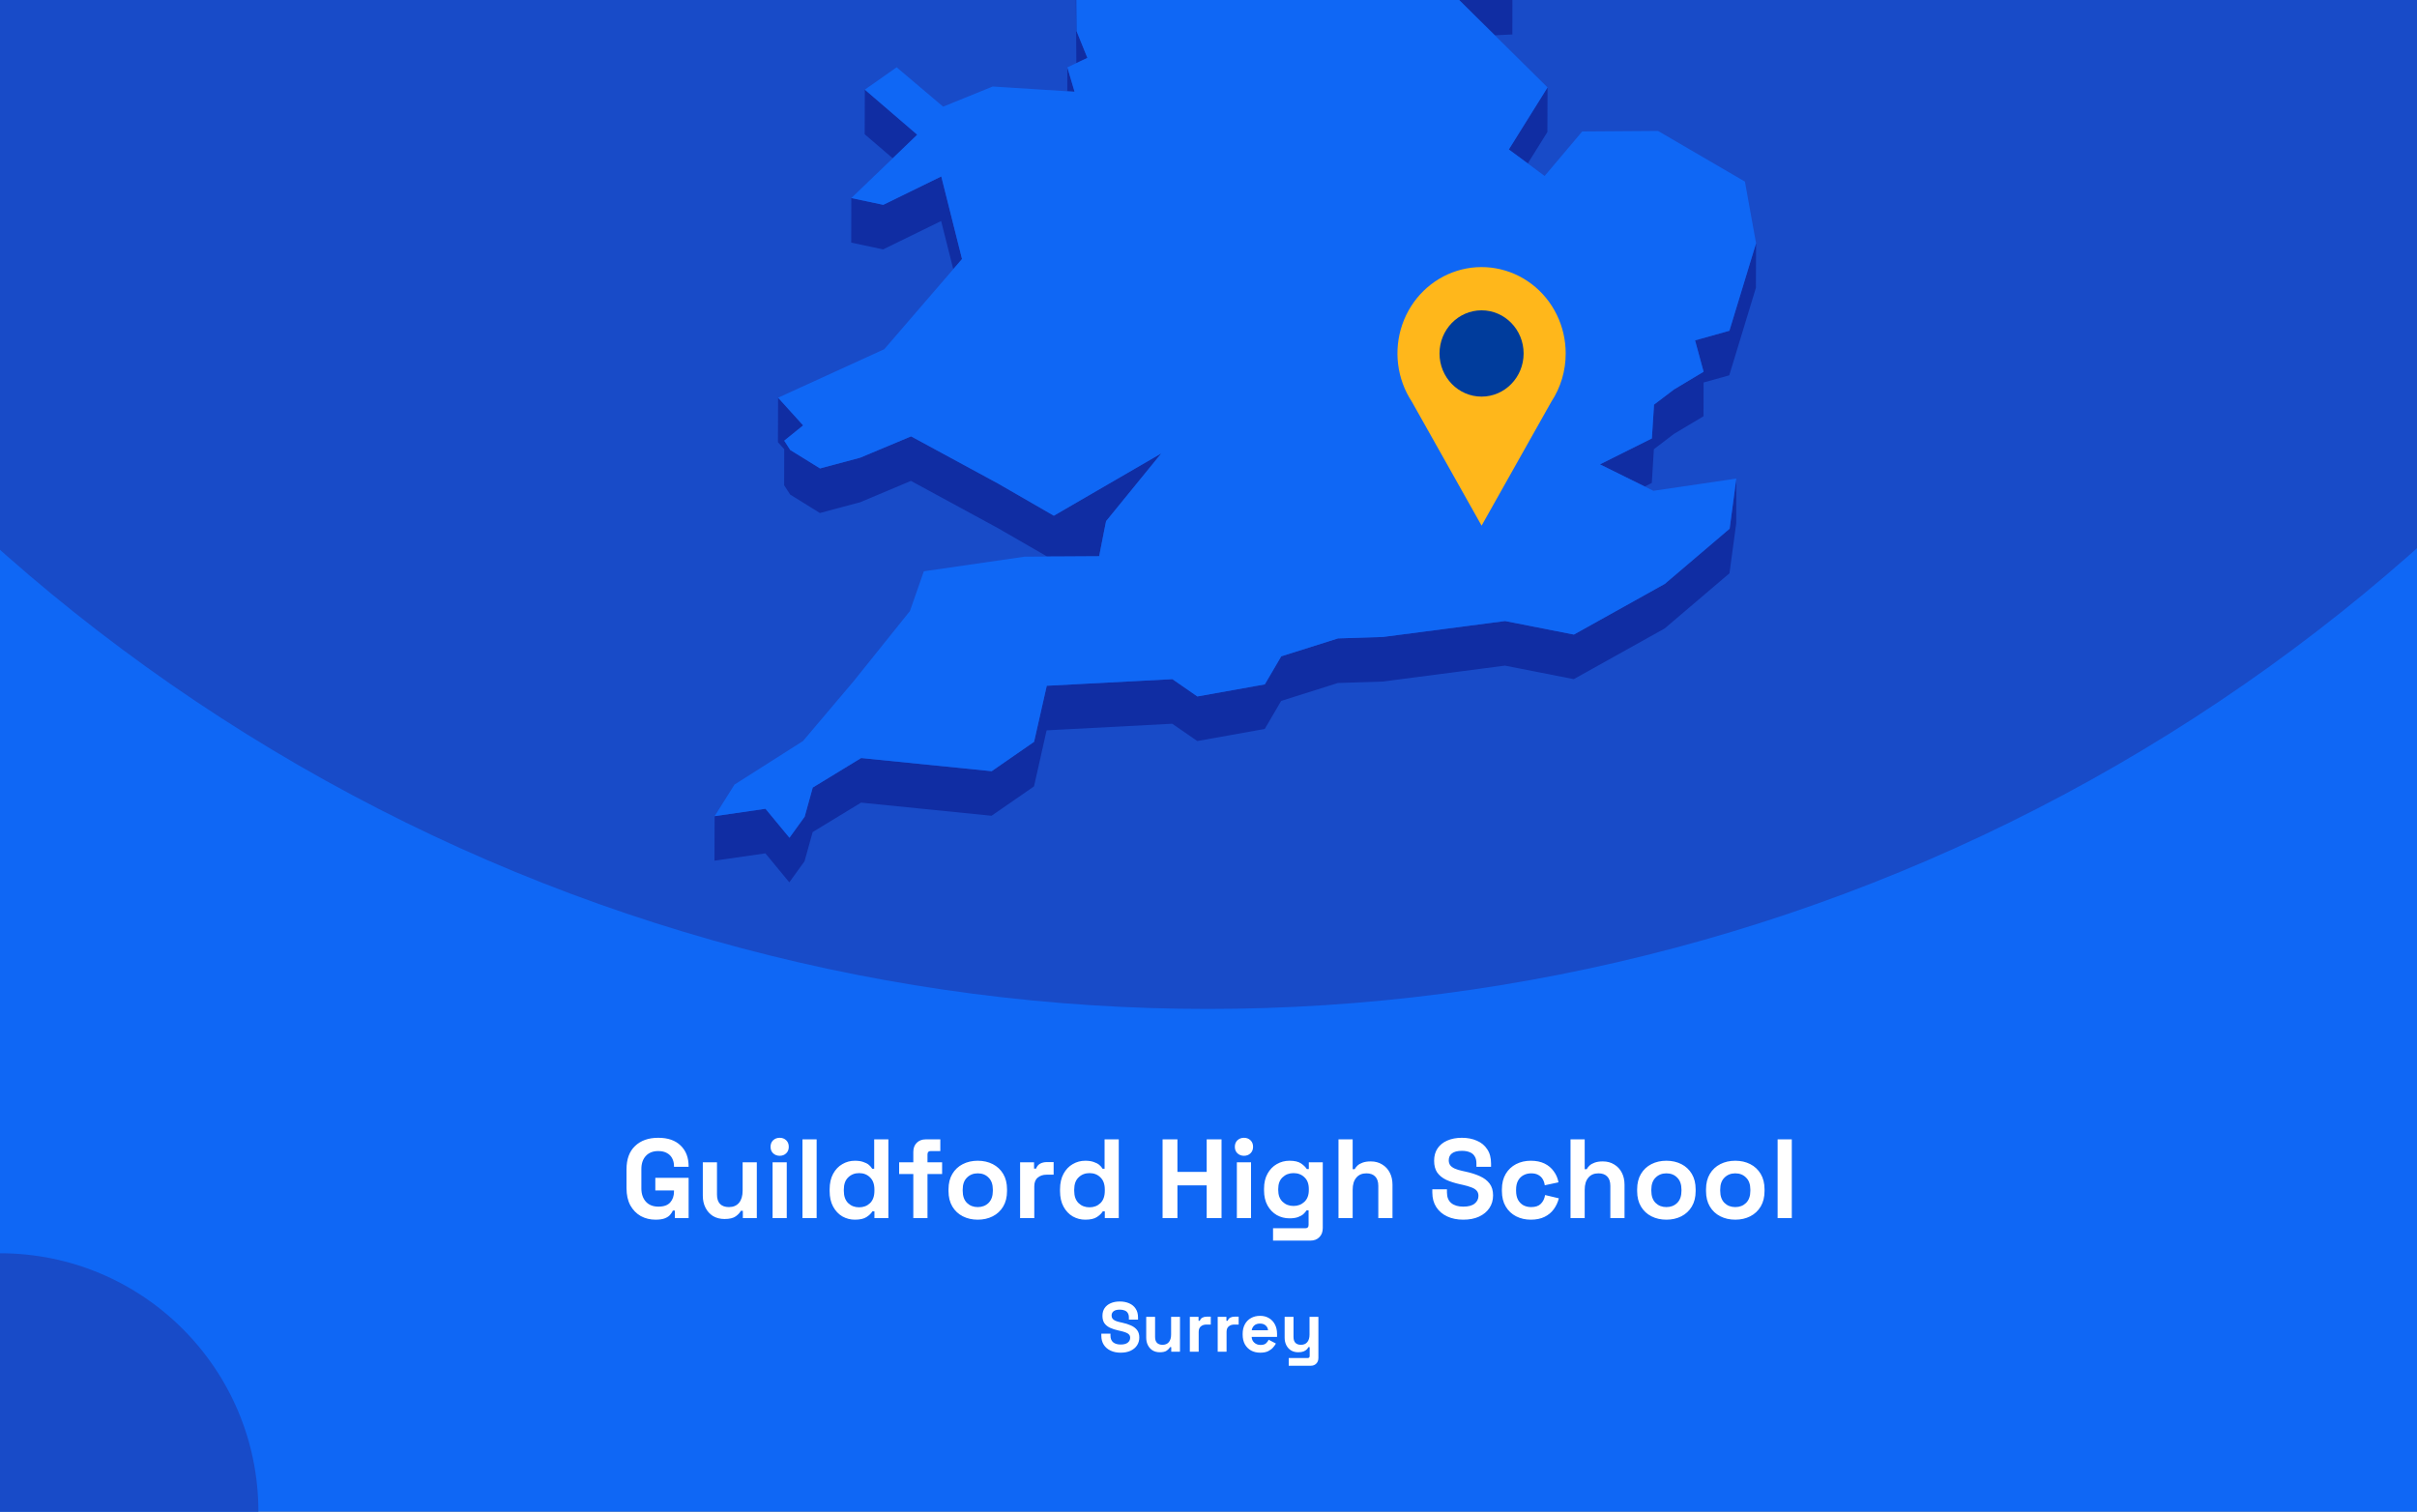
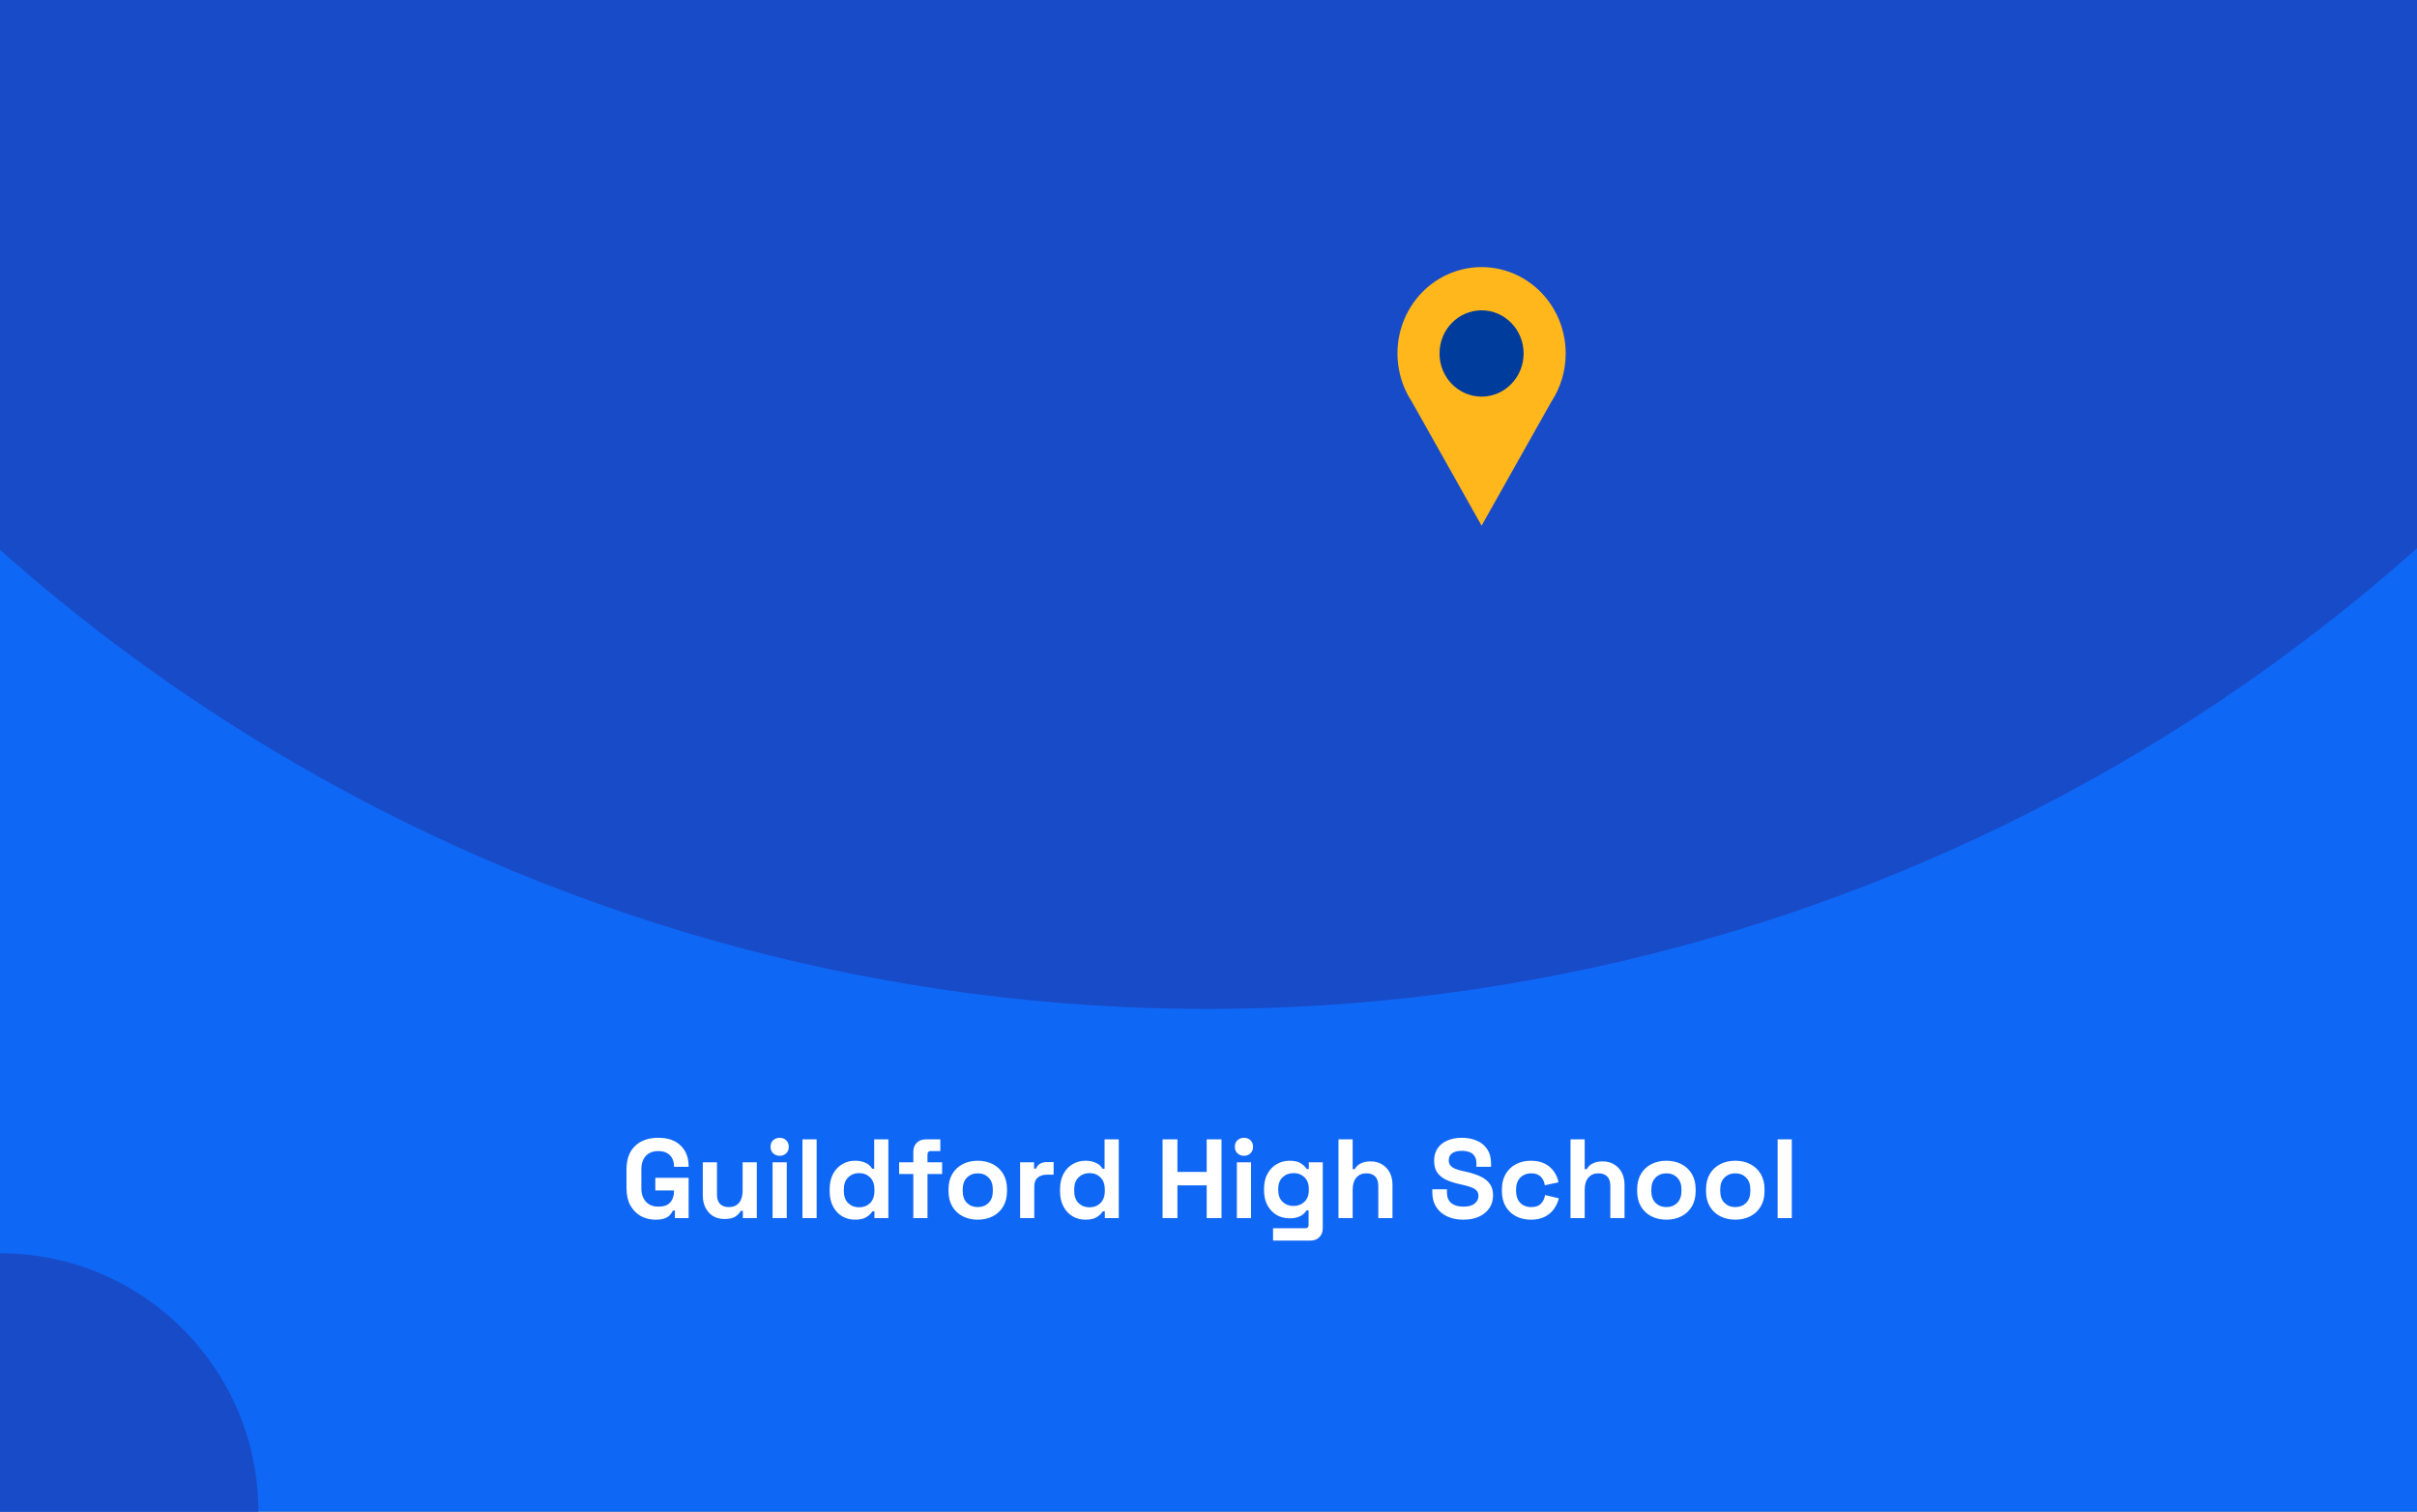
<svg xmlns="http://www.w3.org/2000/svg" fill="none" height="860" viewBox="0 0 1375 860" width="1375">
  <rect x="0" y="0" width="1375" height="860" fill="#808080" stroke="none" />
  <g clip-path="url(#clip0_2201_2549)">
    <rect fill="#0F67F5" height="860" width="1375" />
    <circle cx="687" cy="-460" fill="#184BC8" r="1034" />
    <g clip-path="url(#clip1_2201_2549)">
-       <path d="M850.396 20.084L860.361 19.603L860.405 -5.764L844.233 -5.021L815.867 -14.074L844.19 13.961L850.396 20.084Z" fill="#102DA3" />
      <path d="M599.119 -53.698L588.891 -72.198L569.748 -107.844L569.66 -82.476L588.804 -46.831L599.075 -28.33L612.144 -25.531L612.056 -0.601L612.319 35.919L612.362 35.876L618.613 32.945L612.45 17.725L612.144 -25.968L626.13 -47.924L599.119 -53.698Z" fill="#102DA3" />
      <path d="M611.316 52.189L607.208 38.324L607.164 51.926L611.316 52.189Z" fill="#102DA3" />
-       <path d="M521.802 76.634L491.994 51.004L491.906 76.371L507.859 90.061L521.802 76.634Z" fill="#102DA3" />
      <path d="M869.143 92.994L880.289 75.106L880.376 49.738L858.348 85.034L869.143 92.994Z" fill="#102DA3" />
      <path d="M484.258 138.04L502.396 141.889L535.396 125.75L542.301 153.13L547.284 147.356L535.483 100.383L502.484 116.522L484.302 112.673L484.258 138.04Z" fill="#102DA3" />
-       <path d="M983.835 188.167L964.297 193.634L969.149 211.479L952.365 221.538L940.958 230.198L939.734 249.442L910.188 264.182L935.669 276.778L939.69 274.766L940.87 255.566L952.278 246.862L969.105 236.802L969.149 217.602L983.747 213.534L998.914 163.762L999.001 138.395L983.835 188.167Z" fill="#102DA3" />
+       <path d="M983.835 188.167L964.297 193.634L969.149 211.479L952.365 221.538L940.958 230.198L939.734 249.442L910.188 264.182L935.669 276.778L939.69 274.766L940.87 255.566L969.105 236.802L969.149 217.602L983.747 213.534L998.914 163.762L999.001 138.395L983.835 188.167Z" fill="#102DA3" />
      <path d="M449.508 281.366L466.423 291.863L489.326 285.74L518.216 273.581L567.649 300.435L595.71 316.618L599.468 316.574H603.271L625.3 316.443L628.097 302.141L629.233 296.499L660.659 257.923L599.512 293.394L567.737 275.068L518.304 248.257L489.369 260.373L466.51 266.496L449.552 255.999L446.143 250.707L456.895 242.003L442.646 226.258L442.559 251.581L446.143 255.561L446.099 276.074L449.508 281.366Z" fill="#102DA3" />
      <path d="M947.075 332.189L895.369 361.012L856.207 353.314L786.8 362.367L761.187 363.198L728.887 373.389L719.534 389.353L681.159 396.22L666.954 386.379L595.492 390.14L588.28 422.024L564.154 438.732L489.895 431.253L462.359 448.048L457.77 464.624L449.116 476.608L435.479 460.119L406.544 464.318L406.457 489.642L435.435 485.487L449.028 501.976L457.682 489.992L462.315 473.372L489.851 456.62L564.066 464.099L588.236 447.392L595.404 415.508L666.866 411.746L681.115 421.587L719.49 414.72L728.843 398.757L761.1 388.566L786.712 387.735L856.12 378.681L895.282 386.379L946.988 357.556L983.877 326.153L987.723 297.637L987.767 272.27L983.964 300.786L947.075 332.189Z" fill="#102DA3" />
      <path d="M939.731 249.441L940.955 230.197L952.363 221.537L969.147 211.477L964.295 193.633L983.832 188.166L998.999 138.393L992.661 103.316L943.228 74.493L900.089 74.8L878.716 100.123L869.144 92.994L858.348 85.034L880.377 49.739L850.393 20.085L844.187 13.962L815.864 -14.074L844.23 -5.02L860.402 -5.764L788.197 -113.488L750.303 -126.259L717.348 -218.106L715.118 -242.642L637.8 -305.055L623.77 -300.638L605.981 -295.039L596.759 -292.153L579.887 -298.013L606.025 -318.745L642.345 -333.528L627.092 -347.174L616.558 -356.533L672.591 -441.077L677.137 -466.269L694.532 -486.257L661.315 -515.867L570.315 -511.274L545.752 -498.853L519.877 -485.776L548.593 -528.332L545.97 -530.3L531.634 -540.84L595.229 -606.14L593.131 -618.08L597.764 -634L574.162 -633.825L499.509 -605.527L492.647 -623.372L478.617 -605.396L470.4 -626.521L458.949 -623.153L437.182 -549.457L452.83 -529.688L437.139 -529.6L421.142 -529.469L408.073 -467.144L421.011 -449.999L417.864 -428.743L414.586 -406.874L379.008 -387.455L382.592 -356.358L380.144 -351.46L369.305 -329.766L381.455 -325.174L446.448 -382.6L449.202 -373.984L446.405 -369.479L429.84 -342.625L419.219 -325.436L423.415 -303.612L421.404 -288.173L411.264 -208.79L422.715 -208.878L437.794 -271.246L445.181 -274.614L464.806 -262.149L494.09 -227.247L484.518 -213.208L467.384 -187.971L463.538 -158.799L450.688 -158.711L474.29 -119.13L481.327 -123.11L483.862 -144.366L511.66 -123.328L530.411 -140.036L568.786 -150.883L604.407 -164.354L584.171 -131.376L569.747 -107.845L588.891 -72.2L599.119 -53.699L626.13 -47.926L612.144 -25.97L612.45 17.723L618.612 32.944L612.362 35.874L612.318 35.918L607.205 38.323L611.313 52.188L607.161 51.925L564.765 49.214L536.53 60.673L510.087 38.279L491.992 51.007L521.8 76.637L507.857 90.064L484.299 112.676L502.481 116.525L535.481 100.386L547.282 147.359L542.299 153.132L503.05 198.663L442.646 226.26L456.895 242.006L446.142 250.709L449.552 256.002L466.51 266.498L489.369 260.375L518.304 248.26L567.737 275.071L599.512 293.397L660.659 257.926L629.233 296.502L628.097 302.144L625.3 316.446L603.271 316.577H599.468L595.71 316.621L582.86 316.708L525.559 325.018L517.648 347.63L485.567 387.606L456.807 421.589L417.864 446.344L406.543 464.32L435.478 460.122L449.115 476.61L457.769 464.626L462.358 448.05L489.894 431.255L564.153 438.734L588.279 422.027L595.491 390.143L666.953 386.381L681.158 396.222L719.533 389.355L728.886 373.391L761.186 363.201L786.799 362.37L856.206 353.316L895.368 361.014L947.074 332.191L983.963 300.788L987.766 272.272L940.605 279.226L935.667 276.777L910.185 264.18L939.731 249.441Z" fill="#0F67F5" />
    </g>
    <g clip-path="url(#clip2_2201_2549)">
      <path d="M890.699 201.106C890.707 193.429 888.961 185.856 885.601 178.996C882.241 172.137 877.36 166.181 871.35 161.608C865.34 157.034 858.369 153.971 850.996 152.663C843.623 151.355 836.054 151.839 828.897 154.077C821.739 156.315 815.193 160.243 809.783 165.547C804.374 170.851 800.251 177.383 797.747 184.618C795.244 191.853 794.428 199.589 795.366 207.206C796.304 214.823 798.969 222.109 803.148 228.477V228.477L823.008 263.76L842.856 299.056L862.716 263.76L882.551 228.527C887.878 220.428 890.716 210.877 890.699 201.106V201.106Z" fill="#FFB71B" />
      <path d="M842.843 225.64C856.055 225.64 866.765 214.65 866.765 201.093C866.765 187.537 856.055 176.547 842.843 176.547C829.632 176.547 818.922 187.537 818.922 201.093C818.922 214.65 829.632 225.64 842.843 225.64Z" fill="#003C9C" />
    </g>
    <circle cx="147" cy="147" fill="#184BC8" r="147" transform="matrix(-1 0 0 1 147 713)" />
    <path d="M372.931 693.896C369.859 693.896 367.064 693.213 364.547 691.848C362.072 690.44 360.088 688.413 358.595 685.768C357.144 683.08 356.419 679.816 356.419 675.976V665.224C356.419 659.464 358.04 655.048 361.283 651.976C364.525 648.861 368.92 647.304 374.467 647.304C379.971 647.304 384.216 648.776 387.203 651.72C390.232 654.621 391.747 658.568 391.747 663.56V663.816H383.427V663.304C383.427 661.725 383.085 660.296 382.403 659.016C381.763 657.736 380.781 656.733 379.459 656.008C378.136 655.24 376.472 654.856 374.467 654.856C371.48 654.856 369.133 655.773 367.427 657.608C365.72 659.443 364.867 661.939 364.867 665.096V676.104C364.867 679.219 365.72 681.736 367.427 683.656C369.133 685.533 371.523 686.472 374.595 686.472C377.667 686.472 379.907 685.661 381.315 684.04C382.723 682.419 383.427 680.371 383.427 677.896V677.256H372.803V670.088H391.747V693H383.939V688.712H382.787C382.488 689.437 381.997 690.205 381.315 691.016C380.675 691.827 379.693 692.509 378.371 693.064C377.048 693.619 375.235 693.896 372.931 693.896ZM412.17 693.512C409.695 693.512 407.519 692.957 405.642 691.848C403.807 690.696 402.378 689.117 401.354 687.112C400.33 685.107 399.818 682.803 399.818 680.2V661.256H407.882V679.56C407.882 681.949 408.458 683.741 409.61 684.936C410.804 686.131 412.49 686.728 414.666 686.728C417.14 686.728 419.06 685.917 420.426 684.296C421.791 682.632 422.474 680.328 422.474 677.384V661.256H430.538V693H422.602V688.84H421.45C420.938 689.907 419.978 690.952 418.57 691.976C417.162 693 415.028 693.512 412.17 693.512ZM439.511 693V661.256H447.575V693H439.511ZM443.543 657.544C442.093 657.544 440.855 657.075 439.831 656.136C438.85 655.197 438.359 653.96 438.359 652.424C438.359 650.888 438.85 649.651 439.831 648.712C440.855 647.773 442.093 647.304 443.543 647.304C445.037 647.304 446.274 647.773 447.255 648.712C448.237 649.651 448.727 650.888 448.727 652.424C448.727 653.96 448.237 655.197 447.255 656.136C446.274 657.075 445.037 657.544 443.543 657.544ZM456.511 693V648.2H464.575V693H456.511ZM486.311 693.896C483.794 693.896 481.426 693.277 479.207 692.04C477.031 690.76 475.282 688.904 473.959 686.472C472.637 684.04 471.975 681.096 471.975 677.64V676.616C471.975 673.16 472.637 670.216 473.959 667.784C475.282 665.352 477.031 663.517 479.207 662.28C481.383 661 483.751 660.36 486.311 660.36C488.231 660.36 489.831 660.595 491.111 661.064C492.434 661.491 493.501 662.045 494.311 662.728C495.122 663.411 495.741 664.136 496.167 664.904H497.319V648.2H505.383V693H497.447V689.16H496.295C495.57 690.355 494.439 691.443 492.903 692.424C491.41 693.405 489.213 693.896 486.311 693.896ZM488.743 686.856C491.218 686.856 493.287 686.067 494.951 684.488C496.615 682.867 497.447 680.52 497.447 677.448V676.808C497.447 673.736 496.615 671.411 494.951 669.832C493.33 668.211 491.261 667.4 488.743 667.4C486.269 667.4 484.199 668.211 482.535 669.832C480.871 671.411 480.039 673.736 480.039 676.808V677.448C480.039 680.52 480.871 682.867 482.535 684.488C484.199 686.067 486.269 686.856 488.743 686.856ZM519.572 693V667.912H511.508V661.256H519.572V655.368C519.572 653.192 520.212 651.464 521.492 650.184C522.814 648.861 524.521 648.2 526.612 648.2H534.932V654.856H529.428C528.233 654.856 527.636 655.496 527.636 656.776V661.256H535.956V667.912H527.636V693H519.572ZM556.24 693.896C553.083 693.896 550.246 693.256 547.728 691.976C545.211 690.696 543.227 688.84 541.776 686.408C540.326 683.976 539.6 681.053 539.6 677.64V676.616C539.6 673.203 540.326 670.28 541.776 667.848C543.227 665.416 545.211 663.56 547.728 662.28C550.246 661 553.083 660.36 556.24 660.36C559.398 660.36 562.235 661 564.752 662.28C567.27 663.56 569.254 665.416 570.704 667.848C572.155 670.28 572.88 673.203 572.88 676.616V677.64C572.88 681.053 572.155 683.976 570.704 686.408C569.254 688.84 567.27 690.696 564.752 691.976C562.235 693.256 559.398 693.896 556.24 693.896ZM556.24 686.728C558.715 686.728 560.763 685.939 562.384 684.36C564.006 682.739 564.816 680.435 564.816 677.448V676.808C564.816 673.821 564.006 671.539 562.384 669.96C560.806 668.339 558.758 667.528 556.24 667.528C553.766 667.528 551.718 668.339 550.096 669.96C548.475 671.539 547.664 673.821 547.664 676.808V677.448C547.664 680.435 548.475 682.739 550.096 684.36C551.718 685.939 553.766 686.728 556.24 686.728ZM580.324 693V661.256H588.26V664.84H589.412C589.881 663.56 590.649 662.621 591.716 662.024C592.825 661.427 594.105 661.128 595.556 661.128H599.396V668.296H595.428C593.38 668.296 591.694 668.851 590.372 669.96C589.049 671.027 588.388 672.691 588.388 674.952V693H580.324ZM617.374 693.896C614.856 693.896 612.488 693.277 610.27 692.04C608.094 690.76 606.344 688.904 605.022 686.472C603.699 684.04 603.038 681.096 603.038 677.64V676.616C603.038 673.16 603.699 670.216 605.022 667.784C606.344 665.352 608.094 663.517 610.27 662.28C612.446 661 614.814 660.36 617.374 660.36C619.294 660.36 620.894 660.595 622.174 661.064C623.496 661.491 624.563 662.045 625.374 662.728C626.184 663.411 626.803 664.136 627.23 664.904H628.382V648.2H636.446V693H628.51V689.16H627.358C626.632 690.355 625.502 691.443 623.966 692.424C622.472 693.405 620.275 693.896 617.374 693.896ZM619.806 686.856C622.28 686.856 624.35 686.067 626.014 684.488C627.678 682.867 628.51 680.52 628.51 677.448V676.808C628.51 673.736 627.678 671.411 626.014 669.832C624.392 668.211 622.323 667.4 619.806 667.4C617.331 667.4 615.262 668.211 613.598 669.832C611.934 671.411 611.102 673.736 611.102 676.808V677.448C611.102 680.52 611.934 682.867 613.598 684.488C615.262 686.067 617.331 686.856 619.806 686.856ZM661.38 693V648.2H669.828V666.696H686.468V648.2H694.916V693H686.468V674.376H669.828V693H661.38ZM703.636 693V661.256H711.7V693H703.636ZM707.668 657.544C706.218 657.544 704.98 657.075 703.956 656.136C702.975 655.197 702.484 653.96 702.484 652.424C702.484 650.888 702.975 649.651 703.956 648.712C704.98 647.773 706.218 647.304 707.668 647.304C709.162 647.304 710.399 647.773 711.38 648.712C712.362 649.651 712.852 650.888 712.852 652.424C712.852 653.96 712.362 655.197 711.38 656.136C710.399 657.075 709.162 657.544 707.668 657.544ZM719.1 677.256V676.232C719.1 672.904 719.762 670.067 721.084 667.72C722.407 665.331 724.156 663.517 726.332 662.28C728.551 661 730.962 660.36 733.564 660.36C736.466 660.36 738.663 660.872 740.156 661.896C741.65 662.92 742.738 663.987 743.42 665.096H744.572V661.256H752.508V698.632C752.508 700.808 751.868 702.536 750.588 703.816C749.308 705.139 747.602 705.8 745.468 705.8H724.22V698.76H742.652C743.847 698.76 744.444 698.12 744.444 696.84V688.584H743.292C742.866 689.267 742.268 689.971 741.5 690.696C740.732 691.379 739.708 691.955 738.428 692.424C737.148 692.893 735.527 693.128 733.564 693.128C730.962 693.128 728.551 692.509 726.332 691.272C724.156 689.992 722.407 688.179 721.084 685.832C719.762 683.443 719.1 680.584 719.1 677.256ZM735.868 686.088C738.343 686.088 740.412 685.299 742.076 683.72C743.74 682.141 744.572 679.923 744.572 677.064V676.424C744.572 673.523 743.74 671.304 742.076 669.768C740.455 668.189 738.386 667.4 735.868 667.4C733.394 667.4 731.324 668.189 729.66 669.768C727.996 671.304 727.164 673.523 727.164 676.424V677.064C727.164 679.923 727.996 682.141 729.66 683.72C731.324 685.299 733.394 686.088 735.868 686.088ZM761.449 693V648.2H769.513V665.16H770.665C771.006 664.477 771.539 663.795 772.265 663.112C772.99 662.429 773.95 661.875 775.145 661.448C776.382 660.979 777.939 660.744 779.817 660.744C782.291 660.744 784.446 661.32 786.281 662.472C788.158 663.581 789.609 665.139 790.633 667.144C791.657 669.107 792.169 671.411 792.169 674.056V693H784.105V674.696C784.105 672.307 783.507 670.515 782.313 669.32C781.161 668.125 779.497 667.528 777.321 667.528C774.846 667.528 772.926 668.36 771.561 670.024C770.195 671.645 769.513 673.928 769.513 676.872V693H761.449ZM832.432 693.896C828.976 693.896 825.926 693.277 823.28 692.04C820.635 690.803 818.566 689.032 817.072 686.728C815.579 684.424 814.832 681.651 814.832 678.408V676.616H823.152V678.408C823.152 681.096 823.984 683.123 825.648 684.488C827.312 685.811 829.574 686.472 832.432 686.472C835.334 686.472 837.488 685.896 838.896 684.744C840.347 683.592 841.072 682.12 841.072 680.328C841.072 679.091 840.71 678.088 839.984 677.32C839.302 676.552 838.278 675.933 836.912 675.464C835.59 674.952 833.968 674.483 832.048 674.056L830.576 673.736C827.504 673.053 824.859 672.2 822.64 671.176C820.464 670.109 818.779 668.723 817.584 667.016C816.432 665.309 815.856 663.091 815.856 660.36C815.856 657.629 816.496 655.304 817.776 653.384C819.099 651.421 820.934 649.928 823.28 648.904C825.67 647.837 828.464 647.304 831.664 647.304C834.864 647.304 837.702 647.859 840.176 648.968C842.694 650.035 844.656 651.656 846.064 653.832C847.515 655.965 848.24 658.653 848.24 661.896V663.816H839.92V661.896C839.92 660.189 839.579 658.824 838.896 657.8C838.256 656.733 837.318 655.965 836.08 655.496C834.843 654.984 833.371 654.728 831.664 654.728C829.104 654.728 827.206 655.219 825.968 656.2C824.774 657.139 824.176 658.44 824.176 660.104C824.176 661.213 824.454 662.152 825.008 662.92C825.606 663.688 826.48 664.328 827.632 664.84C828.784 665.352 830.256 665.8 832.048 666.184L833.52 666.504C836.72 667.187 839.494 668.061 841.84 669.128C844.23 670.195 846.086 671.603 847.408 673.352C848.731 675.101 849.392 677.341 849.392 680.072C849.392 682.803 848.688 685.213 847.28 687.304C845.915 689.352 843.952 690.973 841.392 692.168C838.875 693.32 835.888 693.896 832.432 693.896ZM870.861 693.896C867.789 693.896 864.994 693.256 862.477 691.976C860.002 690.696 858.039 688.84 856.589 686.408C855.138 683.976 854.413 681.032 854.413 677.576V676.68C854.413 673.224 855.138 670.28 856.589 667.848C858.039 665.416 860.002 663.56 862.477 662.28C864.994 661 867.789 660.36 870.861 660.36C873.89 660.36 876.493 660.893 878.669 661.96C880.845 663.027 882.594 664.499 883.917 666.376C885.282 668.211 886.178 670.301 886.605 672.648L878.797 674.312C878.626 673.032 878.242 671.88 877.645 670.856C877.047 669.832 876.194 669.021 875.085 668.424C874.018 667.827 872.674 667.528 871.053 667.528C869.431 667.528 867.959 667.891 866.637 668.616C865.357 669.299 864.333 670.344 863.565 671.752C862.839 673.117 862.477 674.803 862.477 676.808V677.448C862.477 679.453 862.839 681.16 863.565 682.568C864.333 683.933 865.357 684.979 866.637 685.704C867.959 686.387 869.431 686.728 871.053 686.728C873.485 686.728 875.319 686.109 876.557 684.872C877.837 683.592 878.647 681.928 878.989 679.88L886.797 681.736C886.242 683.997 885.282 686.067 883.917 687.944C882.594 689.779 880.845 691.229 878.669 692.296C876.493 693.363 873.89 693.896 870.861 693.896ZM893.449 693V648.2H901.513V665.16H902.665C903.006 664.477 903.539 663.795 904.265 663.112C904.99 662.429 905.95 661.875 907.145 661.448C908.382 660.979 909.939 660.744 911.817 660.744C914.291 660.744 916.446 661.32 918.281 662.472C920.158 663.581 921.609 665.139 922.633 667.144C923.657 669.107 924.169 671.411 924.169 674.056V693H916.105V674.696C916.105 672.307 915.507 670.515 914.313 669.32C913.161 668.125 911.497 667.528 909.321 667.528C906.846 667.528 904.926 668.36 903.561 670.024C902.195 671.645 901.513 673.928 901.513 676.872V693H893.449ZM947.99 693.896C944.833 693.896 941.996 693.256 939.478 691.976C936.961 690.696 934.977 688.84 933.526 686.408C932.076 683.976 931.35 681.053 931.35 677.64V676.616C931.35 673.203 932.076 670.28 933.526 667.848C934.977 665.416 936.961 663.56 939.478 662.28C941.996 661 944.833 660.36 947.99 660.36C951.148 660.36 953.985 661 956.502 662.28C959.02 663.56 961.004 665.416 962.454 667.848C963.905 670.28 964.63 673.203 964.63 676.616V677.64C964.63 681.053 963.905 683.976 962.454 686.408C961.004 688.84 959.02 690.696 956.502 691.976C953.985 693.256 951.148 693.896 947.99 693.896ZM947.99 686.728C950.465 686.728 952.513 685.939 954.134 684.36C955.756 682.739 956.566 680.435 956.566 677.448V676.808C956.566 673.821 955.756 671.539 954.134 669.96C952.556 668.339 950.508 667.528 947.99 667.528C945.516 667.528 943.468 668.339 941.846 669.96C940.225 671.539 939.414 673.821 939.414 676.808V677.448C939.414 680.435 940.225 682.739 941.846 684.36C943.468 685.939 945.516 686.728 947.99 686.728ZM987.178 693.896C984.02 693.896 981.183 693.256 978.666 691.976C976.148 690.696 974.164 688.84 972.714 686.408C971.263 683.976 970.538 681.053 970.538 677.64V676.616C970.538 673.203 971.263 670.28 972.714 667.848C974.164 665.416 976.148 663.56 978.666 662.28C981.183 661 984.02 660.36 987.178 660.36C990.335 660.36 993.172 661 995.69 662.28C998.207 663.56 1000.19 665.416 1001.64 667.848C1003.09 670.28 1003.82 673.203 1003.82 676.616V677.64C1003.82 681.053 1003.09 683.976 1001.64 686.408C1000.19 688.84 998.207 690.696 995.69 691.976C993.172 693.256 990.335 693.896 987.178 693.896ZM987.178 686.728C989.652 686.728 991.7 685.939 993.322 684.36C994.943 682.739 995.754 680.435 995.754 677.448V676.808C995.754 673.821 994.943 671.539 993.322 669.96C991.743 668.339 989.695 667.528 987.178 667.528C984.703 667.528 982.655 668.339 981.034 669.96C979.412 671.539 978.602 673.821 978.602 676.808V677.448C978.602 680.435 979.412 682.739 981.034 684.36C982.655 685.939 984.703 686.728 987.178 686.728ZM1011.26 693V648.2H1019.33V693H1011.26Z" fill="white" />
-     <path d="M637.532 769.56C635.372 769.56 633.465 769.173 631.812 768.4C630.159 767.627 628.865 766.52 627.932 765.08C626.999 763.64 626.532 761.907 626.532 759.88V758.76H631.732V759.88C631.732 761.56 632.252 762.827 633.292 763.68C634.332 764.507 635.745 764.92 637.532 764.92C639.345 764.92 640.692 764.56 641.572 763.84C642.479 763.12 642.932 762.2 642.932 761.08C642.932 760.307 642.705 759.68 642.252 759.2C641.825 758.72 641.185 758.333 640.332 758.04C639.505 757.72 638.492 757.427 637.292 757.16L636.372 756.96C634.452 756.533 632.799 756 631.412 755.36C630.052 754.693 628.999 753.827 628.252 752.76C627.532 751.693 627.172 750.307 627.172 748.6C627.172 746.893 627.572 745.44 628.372 744.24C629.199 743.013 630.345 742.08 631.812 741.44C633.305 740.773 635.052 740.44 637.052 740.44C639.052 740.44 640.825 740.787 642.372 741.48C643.945 742.147 645.172 743.16 646.052 744.52C646.959 745.853 647.412 747.533 647.412 749.56V750.76H642.212V749.56C642.212 748.493 641.999 747.64 641.572 747C641.172 746.333 640.585 745.853 639.812 745.56C639.039 745.24 638.119 745.08 637.052 745.08C635.452 745.08 634.265 745.387 633.492 746C632.745 746.587 632.372 747.4 632.372 748.44C632.372 749.133 632.545 749.72 632.892 750.2C633.265 750.68 633.812 751.08 634.532 751.4C635.252 751.72 636.172 752 637.292 752.24L638.212 752.44C640.212 752.867 641.945 753.413 643.412 754.08C644.905 754.747 646.065 755.627 646.892 756.72C647.719 757.813 648.132 759.213 648.132 760.92C648.132 762.627 647.692 764.133 646.812 765.44C645.959 766.72 644.732 767.733 643.132 768.48C641.559 769.2 639.692 769.56 637.532 769.56ZM659.79 769.32C658.243 769.32 656.883 768.973 655.71 768.28C654.563 767.56 653.67 766.573 653.03 765.32C652.39 764.067 652.07 762.627 652.07 761V749.16H657.11V760.6C657.11 762.093 657.47 763.213 658.19 763.96C658.936 764.707 659.99 765.08 661.35 765.08C662.896 765.08 664.096 764.573 664.95 763.56C665.803 762.52 666.23 761.08 666.23 759.24V749.16H671.27V769H666.31V766.4H665.59C665.27 767.067 664.67 767.72 663.79 768.36C662.91 769 661.576 769.32 659.79 769.32ZM676.878 769V749.16H681.838V751.4H682.558C682.851 750.6 683.331 750.013 683.998 749.64C684.691 749.267 685.491 749.08 686.398 749.08H688.798V753.56H686.318C685.038 753.56 683.985 753.907 683.158 754.6C682.331 755.267 681.918 756.307 681.918 757.72V769H676.878ZM692.738 769V749.16H697.698V751.4H698.418C698.711 750.6 699.191 750.013 699.858 749.64C700.551 749.267 701.351 749.08 702.258 749.08H704.658V753.56H702.178C700.898 753.56 699.844 753.907 699.018 754.6C698.191 755.267 697.778 756.307 697.778 757.72V769H692.738ZM716.934 769.56C714.96 769.56 713.214 769.147 711.694 768.32C710.2 767.467 709.027 766.28 708.174 764.76C707.347 763.213 706.934 761.4 706.934 759.32V758.84C706.934 756.76 707.347 754.96 708.174 753.44C709 751.893 710.16 750.707 711.654 749.88C713.147 749.027 714.88 748.6 716.854 748.6C718.8 748.6 720.494 749.04 721.934 749.92C723.374 750.773 724.494 751.973 725.294 753.52C726.094 755.04 726.494 756.813 726.494 758.84V760.56H712.054C712.107 761.92 712.614 763.027 713.574 763.88C714.534 764.733 715.707 765.16 717.094 765.16C718.507 765.16 719.547 764.853 720.214 764.24C720.88 763.627 721.387 762.947 721.734 762.2L725.854 764.36C725.48 765.053 724.934 765.813 724.214 766.64C723.52 767.44 722.587 768.133 721.414 768.72C720.24 769.28 718.747 769.56 716.934 769.56ZM712.094 756.8H721.374C721.267 755.653 720.8 754.733 719.974 754.04C719.174 753.347 718.12 753 716.814 753C715.454 753 714.374 753.347 713.574 754.04C712.774 754.733 712.28 755.653 712.094 756.8ZM733.14 777V772.6H743.94C744.686 772.6 745.06 772.2 745.06 771.4V766.4H744.34C744.126 766.853 743.793 767.307 743.34 767.76C742.886 768.213 742.273 768.587 741.5 768.88C740.726 769.173 739.74 769.32 738.54 769.32C736.993 769.32 735.633 768.973 734.46 768.28C733.313 767.56 732.42 766.573 731.78 765.32C731.14 764.067 730.82 762.627 730.82 761V749.16H735.86V760.6C735.86 762.093 736.22 763.213 736.94 763.96C737.686 764.707 738.74 765.08 740.1 765.08C741.646 765.08 742.846 764.573 743.7 763.56C744.553 762.52 744.98 761.08 744.98 759.24V749.16H750.02V772.52C750.02 773.88 749.62 774.96 748.82 775.76C748.02 776.587 746.953 777 745.62 777H733.14Z" fill="white" />
  </g>
  <defs>
    <clipPath id="clip0_2201_2549">
      <rect fill="white" height="860" width="1375" />
    </clipPath>
    <clipPath id="clip1_2201_2549">
-       <rect fill="white" height="1135.98" transform="translate(240.5 -634)" width="758.5" />
-     </clipPath>
+       </clipPath>
    <clipPath id="clip2_2201_2549">
      <rect fill="white" height="147.092" transform="translate(795 152)" width="95.699" />
    </clipPath>
  </defs>
</svg>